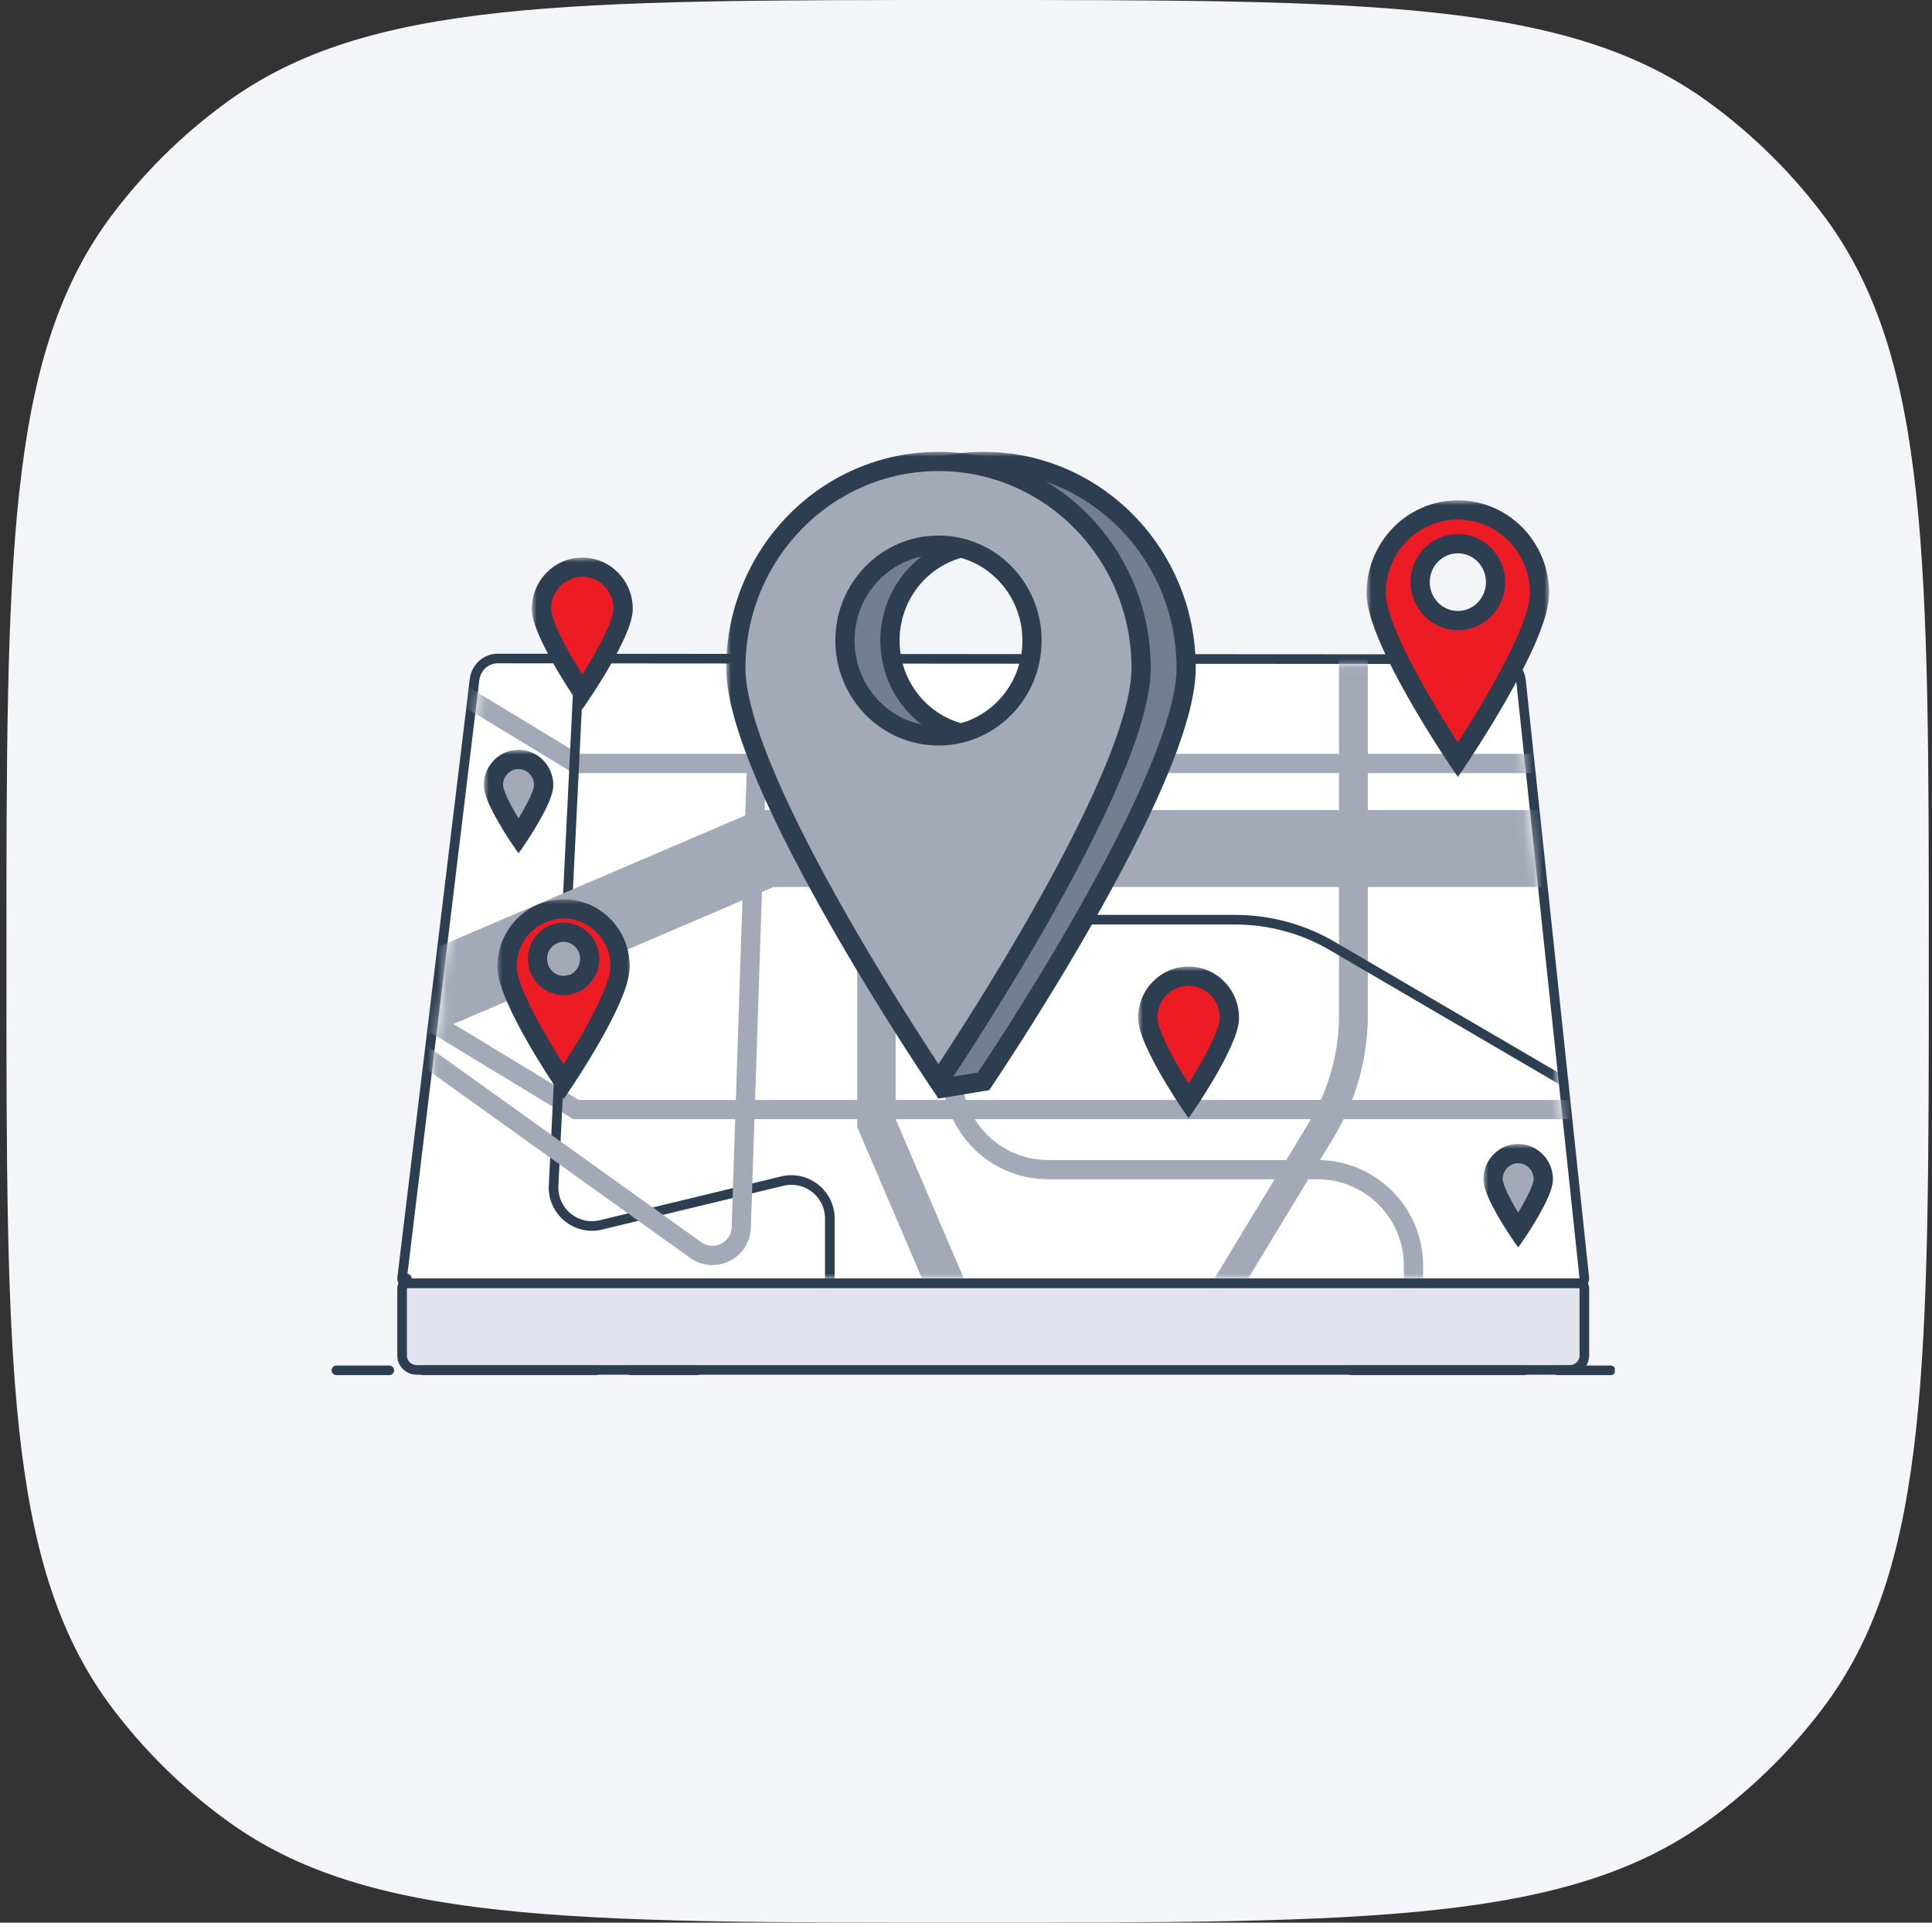
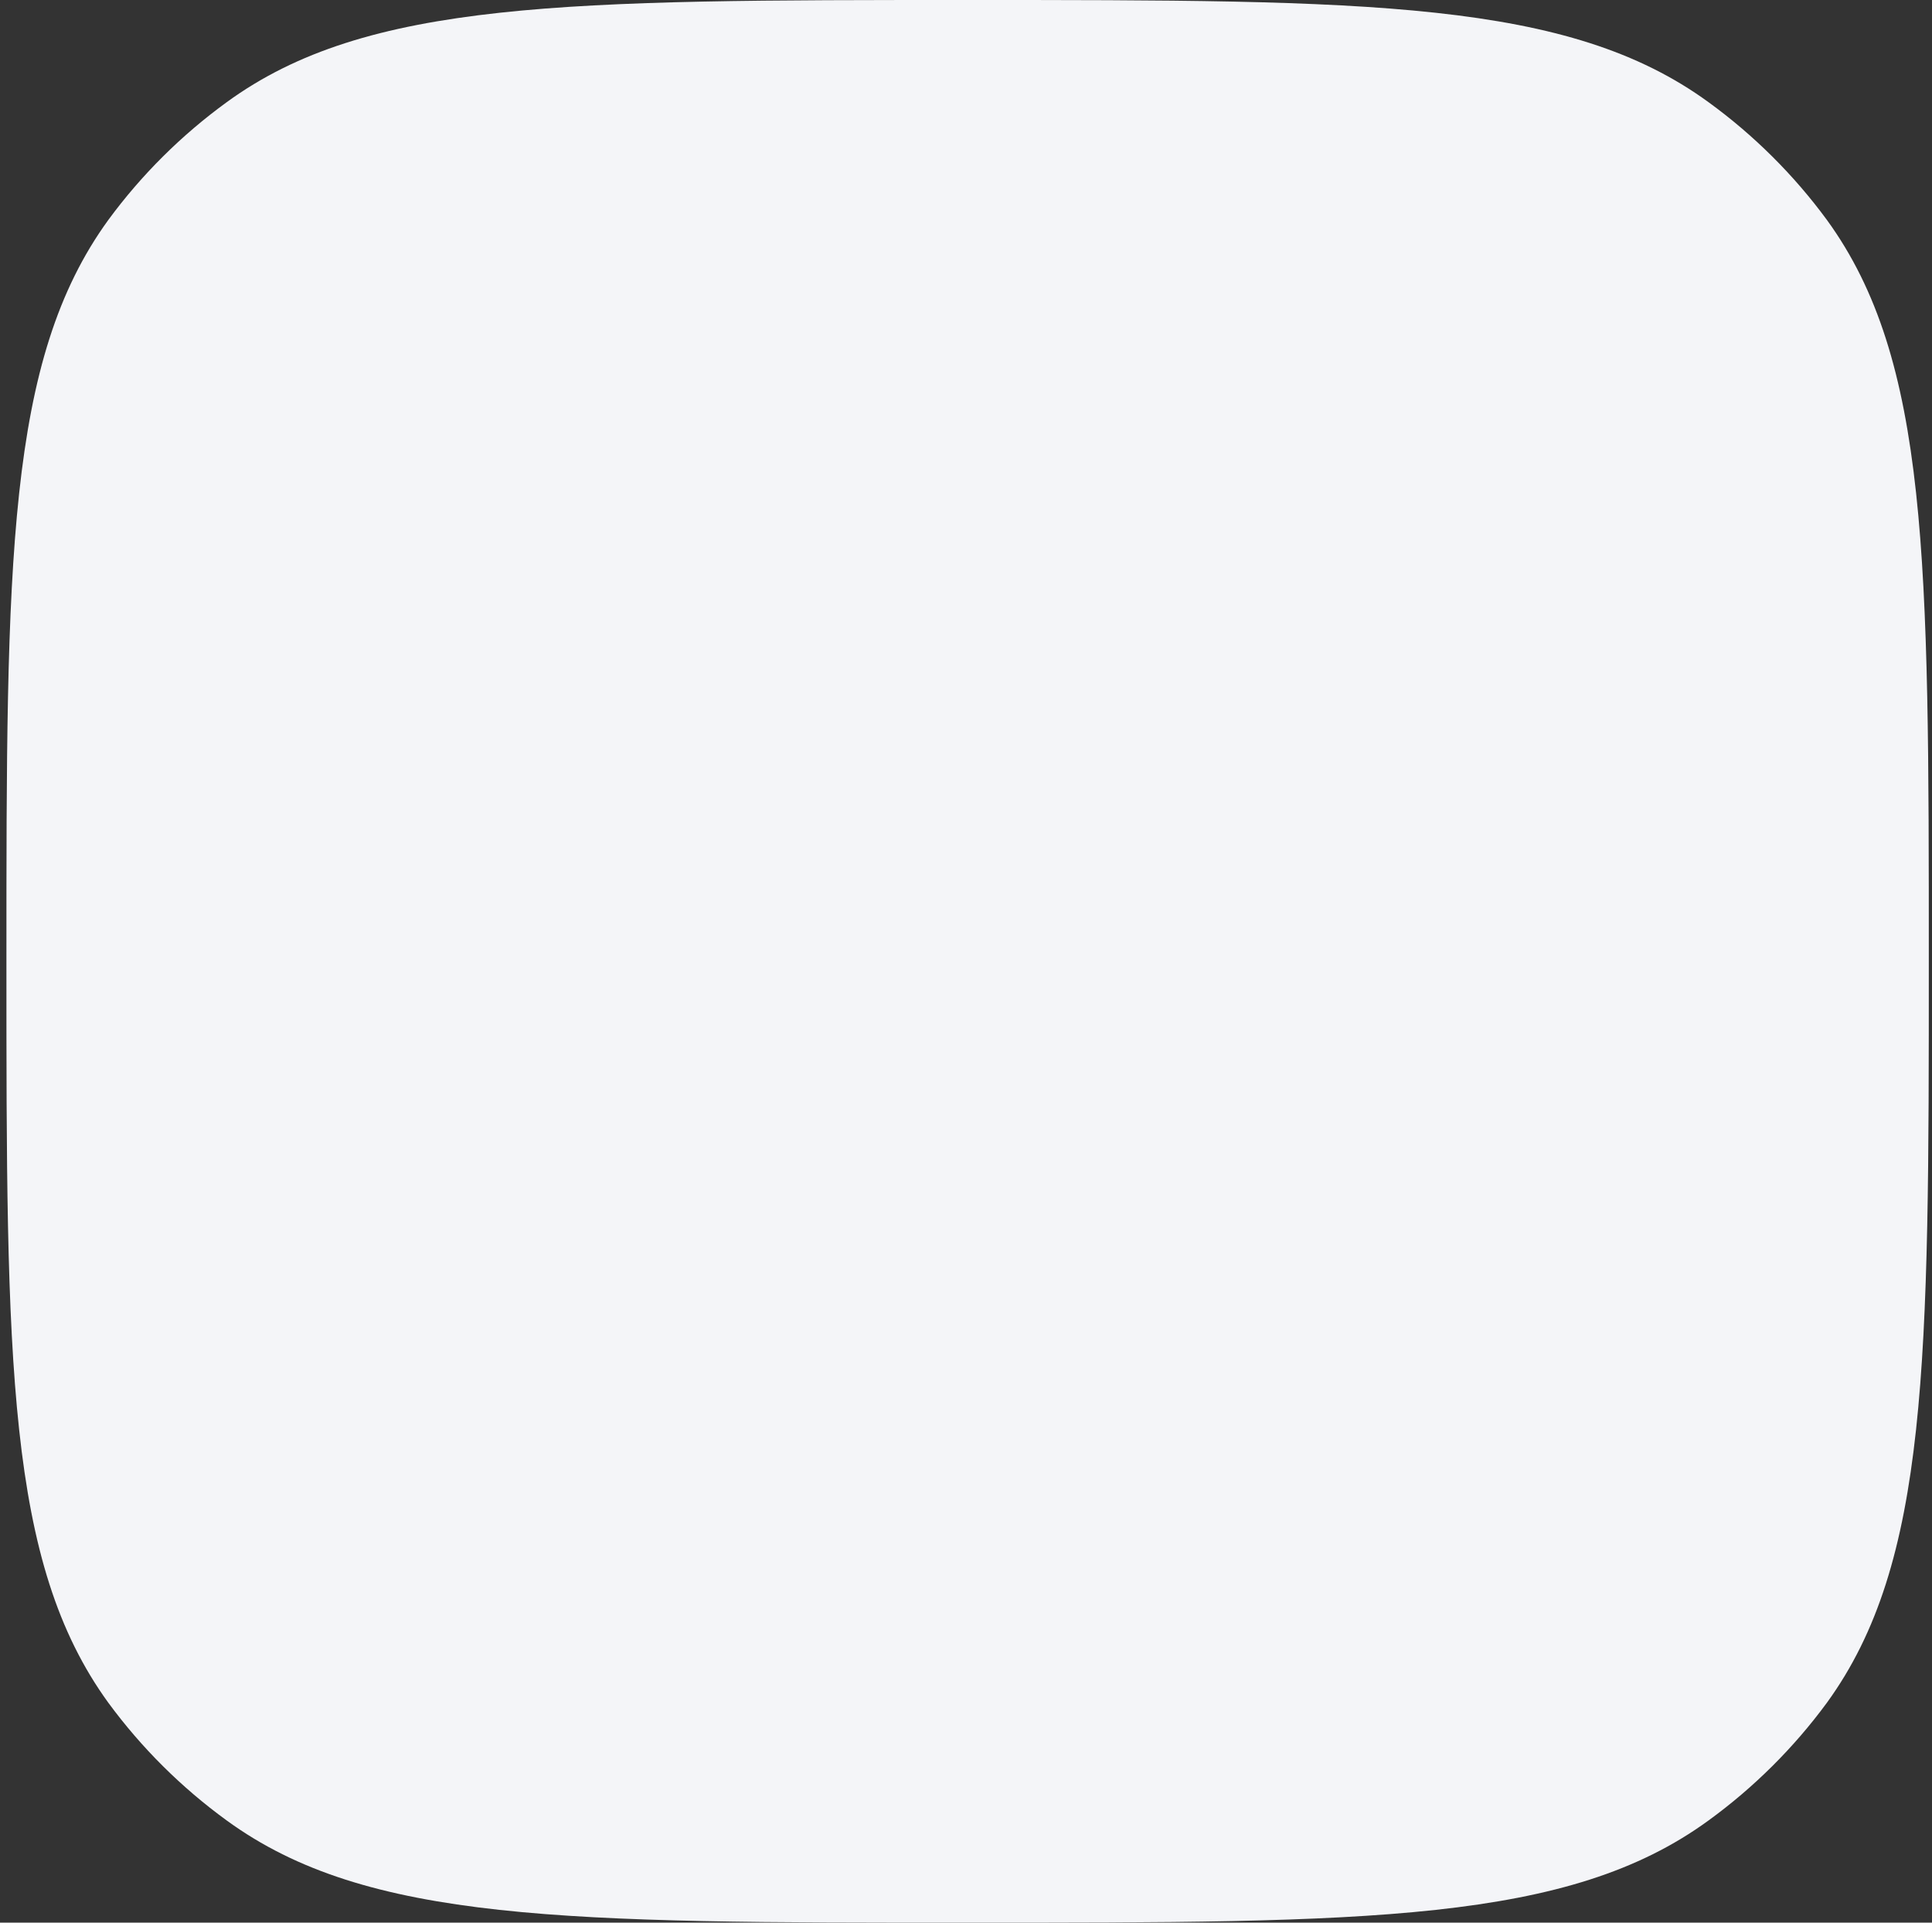
<svg xmlns="http://www.w3.org/2000/svg" width="201" height="200" viewBox="0 0 201 200" fill="none">
  <rect x="0" y="0" width="201" height="200" fill="#333333" stroke="none" />
  <path d="M0.668 100C0.668 58.378 0.668 37.477 11.266 22.883C14.708 18.198 18.875 14.054 23.585 10.631C38.168 -8.59166e-07 59.001 0 100.668 0C142.335 0 163.168 -8.59166e-07 177.751 10.631C182.461 14.054 186.628 18.198 190.07 22.883C200.668 37.477 200.668 58.288 200.668 100C200.668 141.622 200.668 162.523 190.07 177.117C186.628 181.802 182.461 185.946 177.751 189.369C163.168 200 142.335 200 100.668 200C59.001 200 38.168 200 23.585 189.369C18.875 185.946 14.708 181.802 11.266 177.117C0.668 162.523 0.668 141.712 0.668 100Z" fill="#F4F5F8" />
  <g clip-path="url(#clip0_2019_76349)">
    <path d="M164.332 133.5C164.474 133.5 164.609 133.44 164.704 133.334C164.799 133.229 164.844 133.088 164.829 132.947L158.241 70.805C158.107 69.54 157.061 68.569 155.776 68.569C134.891 68.565 63.795 68.511 51.803 68.501C50.522 68.5 49.519 69.461 49.368 70.701L41.836 132.94C41.819 133.082 41.863 133.225 41.958 133.332C42.053 133.439 42.189 133.5 42.332 133.5L42.332 133C42.332 133.5 42.333 133.5 42.333 133.5L42.337 133.5L42.353 133.5L42.417 133.5L42.669 133.5L43.651 133.5L47.384 133.5L60.741 133.5L101.589 133.5L164.332 133.5Z" fill="white" stroke="#2C3E50" stroke-linecap="round" stroke-linejoin="round" />
    <mask id="mask0_2019_76349" style="mask-type:alpha" maskUnits="userSpaceOnUse" x="42" y="69" width="123" height="64">
      <path d="M42.896 132.5L50.361 70.821C50.454 70.052 51.059 69.501 51.802 69.501C63.794 69.511 134.89 69.565 155.776 69.569C156.537 69.569 157.165 70.141 157.247 70.91L163.776 132.5L162.34 132.5L96.237 132.5L58.796 132.5L46.822 132.5L43.501 132.5L42.896 132.5Z" fill="white" stroke="#2C3E50" stroke-linecap="round" stroke-linejoin="round" />
    </mask>
    <g mask="url(#mask0_2019_76349)">
      <path d="M126.555 135.544L137.471 117.541C139.652 113.945 140.805 109.82 140.805 105.615V67.044" stroke="#A3A9B6" stroke-width="3" />
      <path d="M36.43 65.169L59.93 79.419L167.93 79.419" stroke="#A3A9B6" stroke-width="2" />
      <path d="M36.43 101.169L59.93 115.419L167.93 115.419" stroke="#A3A9B6" stroke-width="2" />
      <path d="M163.43 112.919L138.607 98.404C135.544 96.613 132.059 95.669 128.511 95.669L111.916 95.669C104.018 95.669 96.859 91.021 93.646 83.806L79.055 51.044" stroke="#2C3E50" />
      <path d="M147.055 133.544L147.055 131.669C147.055 126.146 142.578 121.669 137.055 121.669L109.055 121.669C103.532 121.669 99.055 117.192 99.055 111.669L99.055 101.544" stroke="#A3A9B6" stroke-width="2" />
      <path d="M86.332 133.544L86.332 126.749C86.332 124.16 83.91 122.254 81.394 122.861L62.528 127.415C59.932 128.041 57.463 125.997 57.594 123.33L60.332 67.544" stroke="#2C3E50" />
      <path d="M79.054 69.044L77.118 127.689C77.04 130.084 74.323 131.425 72.374 130.03L32.934 101.794" stroke="#A3A9B6" stroke-width="2" />
      <path d="M35.199 107.294L79.66 88.266H164.199V86.28" stroke="#A3A9B6" stroke-width="8" />
      <path d="M110.209 161.287L91.181 116.826L91.181 32.287L89.195 32.287" stroke="#A3A9B6" stroke-width="4" />
    </g>
    <mask id="path-13-outside-1_2019_76349" maskUnits="userSpaceOnUse" x="80.238" y="47" width="45" height="68" fill="black">
      <rect fill="white" x="80.238" y="47" width="45" height="68" />
      <path fill-rule="evenodd" clip-rule="evenodd" d="M102.321 112.488C102.321 112.488 123.404 81.368 123.404 69.496C123.404 57.624 113.965 48 102.321 48C90.677 48 81.238 57.624 81.238 69.496C81.238 78.559 98.179 113.169 98.179 113.169L102.321 112.488ZM102.321 76.551C107.695 76.551 112.052 72.109 112.052 66.63C112.052 61.15 107.695 56.708 102.321 56.708C96.947 56.708 92.591 61.15 92.591 66.63C92.591 72.109 96.947 76.551 102.321 76.551Z" />
    </mask>
    <path fill-rule="evenodd" clip-rule="evenodd" d="M102.321 112.488C102.321 112.488 123.404 81.368 123.404 69.496C123.404 57.624 113.965 48 102.321 48C90.677 48 81.238 57.624 81.238 69.496C81.238 78.559 98.179 113.169 98.179 113.169L102.321 112.488ZM102.321 76.551C107.695 76.551 112.052 72.109 112.052 66.63C112.052 61.15 107.695 56.708 102.321 56.708C96.947 56.708 92.591 61.15 92.591 66.63C92.591 72.109 96.947 76.551 102.321 76.551Z" fill="#747E91" />
-     <path d="M102.321 112.488L102.483 113.475L102.908 113.405L103.149 113.049L102.321 112.488ZM98.179 113.169L97.281 113.609L97.607 114.276L98.341 114.156L98.179 113.169ZM122.404 69.496C122.404 72.241 121.165 76.247 119.191 80.826C117.235 85.366 114.62 90.333 111.993 94.95C109.369 99.563 106.742 103.809 104.772 106.903C103.787 108.45 102.966 109.707 102.392 110.578C102.105 111.013 101.88 111.351 101.727 111.58C101.65 111.695 101.591 111.782 101.552 111.84C101.532 111.87 101.518 111.892 101.508 111.906C101.503 111.913 101.499 111.919 101.497 111.922C101.495 111.924 101.494 111.926 101.494 111.926C101.494 111.927 101.493 111.927 101.493 111.927C101.493 111.928 101.493 111.928 102.321 112.488C103.149 113.049 103.149 113.049 103.149 113.049C103.149 113.049 103.15 113.048 103.15 113.048C103.151 113.047 103.152 113.045 103.153 113.043C103.156 113.039 103.16 113.033 103.165 113.026C103.175 113.01 103.191 112.987 103.211 112.957C103.251 112.897 103.311 112.808 103.389 112.692C103.545 112.46 103.772 112.118 104.062 111.679C104.641 110.801 105.467 109.534 106.459 107.978C108.441 104.865 111.086 100.59 113.732 95.939C116.376 91.291 119.031 86.253 121.028 81.618C123.008 77.023 124.404 72.687 124.404 69.496H122.404ZM102.321 49C113.394 49 122.404 58.158 122.404 69.496H124.404C124.404 57.09 114.535 47 102.321 47V49ZM82.238 69.496C82.238 58.158 91.248 49 102.321 49V47C90.107 47 80.238 57.09 80.238 69.496H82.238ZM98.179 113.169C99.077 112.729 99.077 112.729 99.077 112.729C99.077 112.729 99.076 112.728 99.076 112.728C99.076 112.727 99.075 112.725 99.074 112.723C99.072 112.719 99.069 112.713 99.065 112.705C99.057 112.689 99.045 112.664 99.029 112.631C98.997 112.566 98.95 112.469 98.888 112.341C98.765 112.087 98.583 111.712 98.352 111.231C97.89 110.269 97.23 108.885 96.437 107.195C94.852 103.814 92.739 99.215 90.626 94.334C88.513 89.451 86.406 84.299 84.829 79.812C84.04 77.568 83.388 75.503 82.935 73.727C82.478 71.936 82.238 70.502 82.238 69.496H80.238C80.238 70.756 80.528 72.386 80.997 74.222C81.47 76.075 82.142 78.2 82.942 80.475C84.541 85.026 86.669 90.226 88.791 95.128C90.913 100.033 93.035 104.652 94.626 108.044C95.422 109.741 96.085 111.131 96.549 112.097C96.782 112.58 96.964 112.958 97.089 113.215C97.151 113.343 97.199 113.441 97.231 113.508C97.247 113.541 97.26 113.566 97.268 113.583C97.272 113.591 97.275 113.598 97.277 113.602C97.278 113.604 97.279 113.606 97.28 113.607C97.28 113.607 97.28 113.608 97.28 113.608C97.28 113.608 97.281 113.609 98.179 113.169ZM102.159 111.502L98.017 112.182L98.341 114.156L102.483 113.475L102.159 111.502ZM111.052 66.63C111.052 71.575 107.125 75.551 102.321 75.551V77.551C108.266 77.551 113.052 72.643 113.052 66.63H111.052ZM102.321 57.708C107.125 57.708 111.052 61.684 111.052 66.63H113.052C113.052 60.616 108.266 55.708 102.321 55.708V57.708ZM93.591 66.63C93.591 61.684 97.518 57.708 102.321 57.708V55.708C96.377 55.708 91.591 60.616 91.591 66.63H93.591ZM102.321 75.551C97.518 75.551 93.591 71.575 93.591 66.63H91.591C91.591 72.643 96.377 77.551 102.321 77.551V75.551Z" fill="#2C3E50" mask="url(#path-13-outside-1_2019_76349)" />
    <mask id="path-15-outside-2_2019_76349" maskUnits="userSpaceOnUse" x="75.555" y="47" width="45" height="68" fill="black">
-       <rect fill="white" x="75.555" y="47" width="45" height="68" />
      <path fill-rule="evenodd" clip-rule="evenodd" d="M97.638 112.488C97.638 112.488 118.72 81.368 118.72 69.496C118.72 57.624 109.281 48 97.638 48C85.994 48 76.555 57.624 76.555 69.496C76.555 81.368 97.638 112.488 97.638 112.488ZM97.638 76.551C103.012 76.551 107.368 72.109 107.368 66.63C107.368 61.15 103.012 56.708 97.638 56.708C92.263 56.708 87.907 61.15 87.907 66.63C87.907 72.109 92.263 76.551 97.638 76.551Z" />
    </mask>
    <path fill-rule="evenodd" clip-rule="evenodd" d="M97.638 112.488C97.638 112.488 118.72 81.368 118.72 69.496C118.72 57.624 109.281 48 97.638 48C85.994 48 76.555 57.624 76.555 69.496C76.555 81.368 97.638 112.488 97.638 112.488ZM97.638 76.551C103.012 76.551 107.368 72.109 107.368 66.63C107.368 61.15 103.012 56.708 97.638 56.708C92.263 56.708 87.907 61.15 87.907 66.63C87.907 72.109 92.263 76.551 97.638 76.551Z" fill="#A3A9B6" />
    <path d="M97.638 112.488L96.809 113.049L97.638 114.271L98.465 113.049L97.638 112.488ZM117.72 69.496C117.72 72.241 116.481 76.247 114.508 80.826C112.552 85.366 109.936 90.333 107.31 94.95C104.685 99.563 102.059 103.809 100.088 106.903C99.103 108.45 98.282 109.707 97.709 110.578C97.422 111.013 97.196 111.351 97.043 111.58C96.966 111.695 96.908 111.782 96.868 111.84C96.849 111.87 96.834 111.892 96.824 111.906C96.819 111.913 96.815 111.919 96.813 111.922C96.812 111.924 96.811 111.926 96.81 111.926C96.81 111.927 96.81 111.927 96.81 111.927C96.81 111.928 96.809 111.928 97.638 112.488C98.465 113.049 98.466 113.049 98.466 113.049C98.466 113.049 98.466 113.048 98.466 113.048C98.467 113.047 98.468 113.045 98.47 113.043C98.472 113.039 98.476 113.033 98.481 113.026C98.492 113.01 98.507 112.987 98.527 112.957C98.568 112.897 98.628 112.808 98.705 112.692C98.861 112.46 99.089 112.118 99.378 111.679C99.957 110.801 100.784 109.534 101.775 107.978C103.757 104.865 106.402 100.59 109.048 95.939C111.692 91.291 114.347 86.253 116.344 81.618C118.324 77.023 119.72 72.687 119.72 69.496H117.72ZM97.638 49C108.711 49 117.72 58.158 117.72 69.496H119.72C119.72 57.09 109.852 47 97.638 47V49ZM77.555 69.496C77.555 58.158 86.564 49 97.638 49V47C85.423 47 75.555 57.09 75.555 69.496H77.555ZM97.638 112.488C98.465 111.928 98.465 111.928 98.465 111.927C98.465 111.927 98.465 111.927 98.465 111.926C98.464 111.926 98.463 111.924 98.462 111.922C98.46 111.919 98.456 111.913 98.451 111.906C98.441 111.892 98.426 111.87 98.406 111.84C98.367 111.782 98.308 111.695 98.232 111.58C98.079 111.351 97.853 111.013 97.566 110.578C96.992 109.707 96.172 108.45 95.187 106.903C93.216 103.809 90.59 99.563 87.965 94.95C85.339 90.333 82.723 85.366 80.767 80.826C78.794 76.247 77.555 72.241 77.555 69.496H75.555C75.555 72.687 76.951 77.023 78.93 81.618C80.927 86.253 83.583 91.291 86.227 95.939C88.873 100.59 91.517 104.865 93.5 107.978C94.491 109.534 95.318 110.801 95.897 111.679C96.186 112.118 96.414 112.46 96.57 112.692C96.647 112.808 96.707 112.897 96.748 112.957C96.768 112.987 96.783 113.01 96.793 113.026C96.799 113.033 96.803 113.039 96.805 113.043C96.807 113.045 96.808 113.047 96.808 113.048C96.809 113.048 96.809 113.049 96.809 113.049C96.809 113.049 96.809 113.049 97.638 112.488ZM106.368 66.63C106.368 71.575 102.441 75.551 97.638 75.551V77.551C103.582 77.551 108.368 72.643 108.368 66.63H106.368ZM97.638 57.708C102.441 57.708 106.368 61.684 106.368 66.63H108.368C108.368 60.616 103.582 55.708 97.638 55.708V57.708ZM88.907 66.63C88.907 61.684 92.834 57.708 97.638 57.708V55.708C91.693 55.708 86.907 60.616 86.907 66.63H88.907ZM97.638 75.551C92.834 75.551 88.907 71.575 88.907 66.63H86.907C86.907 72.643 91.693 77.551 97.638 77.551V75.551Z" fill="#2C3E50" mask="url(#path-15-outside-2_2019_76349)" />
    <mask id="path-17-outside-3_2019_76349" maskUnits="userSpaceOnUse" x="142.172" y="52.044" width="19" height="29" fill="black">
      <rect fill="white" x="142.172" y="52.044" width="19" height="29" />
      <path fill-rule="evenodd" clip-rule="evenodd" d="M151.672 79.044C151.672 79.044 160.172 66.497 160.172 61.711C160.172 56.924 156.366 53.044 151.672 53.044C146.977 53.044 143.172 56.924 143.172 61.711C143.172 66.497 151.672 79.044 151.672 79.044ZM151.672 64.555C153.839 64.555 155.595 62.764 155.595 60.555C155.595 58.346 153.839 56.555 151.672 56.555C149.505 56.555 147.749 58.346 147.749 60.555C147.749 62.764 149.505 64.555 151.672 64.555Z" />
    </mask>
    <path fill-rule="evenodd" clip-rule="evenodd" d="M151.672 79.044C151.672 79.044 160.172 66.497 160.172 61.711C160.172 56.924 156.366 53.044 151.672 53.044C146.977 53.044 143.172 56.924 143.172 61.711C143.172 66.497 151.672 79.044 151.672 79.044ZM151.672 64.555C153.839 64.555 155.595 62.764 155.595 60.555C155.595 58.346 153.839 56.555 151.672 56.555C149.505 56.555 147.749 58.346 147.749 60.555C147.749 62.764 149.505 64.555 151.672 64.555Z" fill="#ED1C24" />
    <path d="M151.672 79.044L150.844 79.605L151.672 80.827L152.5 79.605L151.672 79.044ZM159.172 61.711C159.172 62.684 158.719 64.201 157.925 66.043C157.149 67.844 156.106 69.826 155.053 71.678C154.001 73.526 152.948 75.23 152.157 76.472C151.761 77.092 151.432 77.596 151.202 77.945C151.087 78.119 150.997 78.254 150.936 78.346C150.906 78.391 150.882 78.426 150.867 78.449C150.859 78.461 150.853 78.469 150.849 78.475C150.847 78.478 150.846 78.48 150.845 78.481C150.845 78.482 150.844 78.483 150.844 78.483C150.844 78.483 150.844 78.483 150.844 78.483C150.844 78.483 150.844 78.483 151.672 79.044C152.5 79.605 152.5 79.605 152.5 79.605C152.5 79.604 152.5 79.604 152.5 79.604C152.501 79.603 152.501 79.603 152.502 79.602C152.503 79.6 152.505 79.598 152.507 79.594C152.511 79.588 152.517 79.579 152.526 79.566C152.542 79.542 152.567 79.505 152.599 79.458C152.662 79.363 152.754 79.224 152.872 79.046C153.107 78.69 153.442 78.177 153.843 77.546C154.646 76.286 155.718 74.553 156.791 72.667C157.862 70.784 158.945 68.731 159.762 66.834C160.562 64.977 161.172 63.13 161.172 61.711H159.172ZM151.672 54.044C155.796 54.044 159.172 57.458 159.172 61.711H161.172C161.172 56.39 156.937 52.044 151.672 52.044V54.044ZM144.172 61.711C144.172 57.458 147.548 54.044 151.672 54.044V52.044C146.407 52.044 142.172 56.39 142.172 61.711H144.172ZM151.672 79.044C152.5 78.483 152.5 78.483 152.5 78.483C152.5 78.483 152.5 78.483 152.5 78.483C152.499 78.483 152.499 78.482 152.499 78.481C152.498 78.48 152.496 78.478 152.494 78.475C152.491 78.469 152.485 78.461 152.477 78.449C152.461 78.426 152.438 78.391 152.408 78.346C152.346 78.254 152.256 78.119 152.141 77.945C151.912 77.596 151.582 77.092 151.187 76.472C150.396 75.23 149.343 73.526 148.291 71.678C147.237 69.826 146.195 67.844 145.418 66.043C144.625 64.201 144.172 62.684 144.172 61.711H142.172C142.172 63.13 142.782 64.977 143.582 66.834C144.399 68.731 145.481 70.784 146.553 72.667C147.626 74.553 148.698 76.286 149.5 77.546C149.902 78.177 150.237 78.69 150.472 79.046C150.589 79.224 150.682 79.363 150.745 79.458C150.777 79.505 150.801 79.542 150.818 79.566C150.826 79.579 150.833 79.588 150.837 79.594C150.839 79.598 150.841 79.6 150.842 79.602C150.843 79.603 150.843 79.603 150.843 79.604C150.844 79.604 150.844 79.604 150.844 79.605C150.844 79.605 150.844 79.605 151.672 79.044ZM154.595 60.555C154.595 62.23 153.268 63.555 151.672 63.555V65.555C154.409 65.555 156.595 63.298 156.595 60.555H154.595ZM151.672 57.555C153.268 57.555 154.595 58.88 154.595 60.555H156.595C156.595 57.812 154.409 55.555 151.672 55.555V57.555ZM148.749 60.555C148.749 58.88 150.076 57.555 151.672 57.555V55.555C148.935 55.555 146.749 57.812 146.749 60.555H148.749ZM151.672 63.555C150.076 63.555 148.749 62.23 148.749 60.555H146.749C146.749 63.298 148.935 65.555 151.672 65.555V63.555Z" fill="#2C3E50" mask="url(#path-17-outside-3_2019_76349)" />
    <mask id="path-19-outside-4_2019_76349" maskUnits="userSpaceOnUse" x="51.75" y="93.544" width="14" height="21" fill="black">
      <rect fill="white" x="51.75" y="93.544" width="14" height="21" />
      <path fill-rule="evenodd" clip-rule="evenodd" d="M58.635 112.544C58.635 112.544 64.519 103.858 64.519 100.544C64.519 97.23 61.885 94.544 58.635 94.544C55.385 94.544 52.75 97.23 52.75 100.544C52.75 103.858 58.635 112.544 58.635 112.544ZM58.635 102.513C60.135 102.513 61.351 101.273 61.351 99.744C61.351 98.215 60.135 96.975 58.635 96.975C57.135 96.975 55.919 98.215 55.919 99.744C55.919 101.273 57.135 102.513 58.635 102.513Z" />
    </mask>
    <path fill-rule="evenodd" clip-rule="evenodd" d="M58.635 112.544C58.635 112.544 64.519 103.858 64.519 100.544C64.519 97.23 61.885 94.544 58.635 94.544C55.385 94.544 52.75 97.23 52.75 100.544C52.75 103.858 58.635 112.544 58.635 112.544ZM58.635 102.513C60.135 102.513 61.351 101.273 61.351 99.744C61.351 98.215 60.135 96.975 58.635 96.975C57.135 96.975 55.919 98.215 55.919 99.744C55.919 101.273 57.135 102.513 58.635 102.513Z" fill="#ED1C24" />
    <path d="M58.635 112.544L57.807 113.105L58.635 114.327L59.463 113.105L58.635 112.544ZM63.519 100.544C63.519 101.15 63.23 102.148 62.681 103.421C62.15 104.654 61.435 106.015 60.708 107.292C59.983 108.566 59.257 109.741 58.711 110.598C58.438 111.026 58.211 111.374 58.053 111.614C57.974 111.734 57.911 111.827 57.87 111.89C57.849 111.921 57.833 111.945 57.822 111.961C57.817 111.968 57.813 111.974 57.81 111.978C57.809 111.98 57.808 111.981 57.807 111.982C57.807 111.983 57.807 111.983 57.807 111.983C57.807 111.983 57.807 111.983 57.807 111.983C57.807 111.983 57.807 111.983 58.635 112.544C59.463 113.105 59.463 113.105 59.463 113.105C59.463 113.105 59.463 113.104 59.463 113.104C59.463 113.104 59.464 113.103 59.464 113.103C59.465 113.102 59.466 113.1 59.468 113.097C59.471 113.093 59.475 113.086 59.481 113.078C59.493 113.06 59.51 113.035 59.532 113.002C59.576 112.936 59.641 112.839 59.722 112.715C59.886 112.467 60.118 112.11 60.398 111.672C60.955 110.797 61.7 109.593 62.446 108.281C63.191 106.973 63.946 105.541 64.518 104.213C65.073 102.925 65.519 101.595 65.519 100.544H63.519ZM58.635 95.544C61.314 95.544 63.519 97.764 63.519 100.544H65.519C65.519 96.696 62.455 93.544 58.635 93.544V95.544ZM53.75 100.544C53.75 97.764 55.955 95.544 58.635 95.544V93.544C54.814 93.544 51.75 96.696 51.75 100.544H53.75ZM58.635 112.544C59.463 111.983 59.463 111.983 59.463 111.983C59.463 111.983 59.462 111.983 59.462 111.983C59.462 111.983 59.462 111.983 59.462 111.982C59.461 111.981 59.46 111.98 59.459 111.978C59.456 111.974 59.453 111.968 59.447 111.961C59.437 111.945 59.421 111.921 59.4 111.89C59.358 111.827 59.296 111.734 59.217 111.614C59.058 111.374 58.831 111.026 58.559 110.598C58.013 109.741 57.286 108.566 56.562 107.292C55.835 106.015 55.119 104.654 54.588 103.421C54.039 102.148 53.75 101.15 53.75 100.544H51.75C51.75 101.595 52.196 102.925 52.751 104.213C53.323 105.541 54.079 106.973 54.823 108.281C55.569 109.593 56.314 110.797 56.872 111.672C57.151 112.11 57.384 112.467 57.547 112.715C57.629 112.839 57.693 112.936 57.737 113.002C57.76 113.035 57.777 113.06 57.788 113.078C57.794 113.086 57.799 113.093 57.802 113.097C57.803 113.1 57.804 113.102 57.805 113.103C57.806 113.103 57.806 113.104 57.806 113.104C57.806 113.104 57.806 113.105 57.807 113.105C57.807 113.105 57.807 113.105 58.635 112.544ZM60.351 99.744C60.351 100.739 59.564 101.513 58.635 101.513V103.513C60.705 103.513 62.351 101.807 62.351 99.744H60.351ZM58.635 97.975C59.564 97.975 60.351 98.748 60.351 99.744H62.351C62.351 97.681 60.705 95.975 58.635 95.975V97.975ZM56.919 99.744C56.919 98.748 57.705 97.975 58.635 97.975V95.975C56.564 95.975 54.919 97.681 54.919 99.744H56.919ZM58.635 101.513C57.705 101.513 56.919 100.739 56.919 99.744H54.919C54.919 101.807 56.564 103.513 58.635 103.513V101.513Z" fill="#2C3E50" mask="url(#path-19-outside-4_2019_76349)" />
    <mask id="path-21-outside-5_2019_76349" maskUnits="userSpaceOnUse" x="118.406" y="100.544" width="11" height="16" fill="black">
      <rect fill="white" x="118.406" y="100.544" width="11" height="16" />
      <path d="M127.906 105.877C127.906 108.271 123.656 114.544 123.656 114.544C123.656 114.544 119.406 108.271 119.406 105.877C119.406 103.484 121.309 101.544 123.656 101.544C126.004 101.544 127.906 103.484 127.906 105.877Z" />
    </mask>
    <path d="M127.906 105.877C127.906 108.271 123.656 114.544 123.656 114.544C123.656 114.544 119.406 108.271 119.406 105.877C119.406 103.484 121.309 101.544 123.656 101.544C126.004 101.544 127.906 103.484 127.906 105.877Z" fill="#ED1C24" />
    <path d="M123.656 114.544L122.828 115.105L123.656 116.327L124.484 115.105L123.656 114.544ZM126.906 105.877C126.906 106.253 126.719 106.928 126.324 107.845C125.946 108.722 125.435 109.695 124.912 110.614C124.392 111.529 123.87 112.373 123.477 112.989C123.281 113.297 123.118 113.547 123.004 113.719C122.947 113.805 122.903 113.872 122.873 113.917C122.858 113.939 122.846 113.956 122.839 113.967C122.835 113.973 122.832 113.977 122.831 113.98C122.83 113.981 122.829 113.982 122.829 113.983C122.829 113.983 122.828 113.983 122.828 113.983C122.828 113.983 122.828 113.983 122.828 113.983C122.828 113.983 122.828 113.983 123.656 114.544C124.484 115.105 124.484 115.105 124.484 115.105C124.484 115.105 124.484 115.105 124.485 115.104C124.485 115.104 124.485 115.104 124.485 115.103C124.486 115.102 124.487 115.101 124.488 115.099C124.49 115.096 124.494 115.091 124.498 115.085C124.507 115.072 124.519 115.053 124.535 115.029C124.567 114.981 124.614 114.91 124.674 114.82C124.792 114.64 124.961 114.381 125.164 114.064C125.568 113.429 126.109 112.555 126.65 111.603C127.191 110.653 127.742 109.609 128.161 108.637C128.562 107.705 128.906 106.699 128.906 105.877H126.906ZM123.656 114.544C124.484 113.983 124.484 113.983 124.484 113.983C124.484 113.983 124.484 113.983 124.484 113.983C124.484 113.983 124.484 113.983 124.484 113.983C124.483 113.982 124.483 113.981 124.482 113.98C124.48 113.977 124.477 113.973 124.474 113.967C124.466 113.956 124.455 113.939 124.44 113.917C124.41 113.872 124.365 113.805 124.308 113.719C124.195 113.547 124.032 113.297 123.836 112.989C123.443 112.373 122.921 111.529 122.4 110.614C121.878 109.695 121.367 108.722 120.989 107.845C120.593 106.928 120.406 106.253 120.406 105.877H118.406C118.406 106.699 118.75 107.705 119.152 108.637C119.571 109.609 120.122 110.653 120.662 111.603C121.204 112.555 121.745 113.429 122.149 114.064C122.351 114.381 122.52 114.64 122.639 114.82C122.698 114.91 122.745 114.981 122.777 115.029C122.794 115.053 122.806 115.072 122.815 115.085C122.819 115.091 122.822 115.096 122.825 115.099C122.826 115.101 122.827 115.102 122.827 115.103C122.828 115.104 122.828 115.104 122.828 115.104C122.828 115.105 122.828 115.105 122.828 115.105C122.828 115.105 122.828 115.105 123.656 114.544ZM120.406 105.877C120.406 104.018 121.88 102.544 123.656 102.544V100.544C120.739 100.544 118.406 102.95 118.406 105.877H120.406ZM123.656 102.544C125.433 102.544 126.906 104.018 126.906 105.877H128.906C128.906 102.95 126.574 100.544 123.656 100.544V102.544Z" fill="#2C3E50" mask="url(#path-21-outside-5_2019_76349)" />
    <mask id="path-23-outside-6_2019_76349" maskUnits="userSpaceOnUse" x="55.332" y="58" width="11" height="16" fill="black">
      <rect fill="white" x="55.332" y="58" width="11" height="16" />
      <path d="M64.832 63.333C64.832 65.727 60.582 72 60.582 72C60.582 72 56.332 65.727 56.332 63.333C56.332 60.94 58.235 59 60.582 59C62.929 59 64.832 60.94 64.832 63.333Z" />
    </mask>
    <path d="M64.832 63.333C64.832 65.727 60.582 72 60.582 72C60.582 72 56.332 65.727 56.332 63.333C56.332 60.94 58.235 59 60.582 59C62.929 59 64.832 60.94 64.832 63.333Z" fill="#ED1C24" />
    <path d="M60.582 72L59.754 72.561L60.582 73.783L61.41 72.561L60.582 72ZM63.832 63.333C63.832 63.709 63.645 64.384 63.25 65.302C62.872 66.178 62.36 67.151 61.838 68.07C61.317 68.985 60.795 69.829 60.403 70.445C60.207 70.753 60.044 71.003 59.93 71.175C59.873 71.261 59.829 71.328 59.799 71.373C59.784 71.395 59.772 71.412 59.765 71.424C59.761 71.429 59.758 71.433 59.757 71.436C59.756 71.437 59.755 71.438 59.755 71.439C59.754 71.439 59.754 71.439 59.754 71.439C59.754 71.439 59.754 71.439 59.754 71.439C59.754 71.439 59.754 71.439 60.582 72C61.41 72.561 61.41 72.561 61.41 72.561C61.41 72.561 61.41 72.561 61.41 72.56C61.411 72.56 61.411 72.56 61.411 72.559C61.412 72.558 61.413 72.557 61.414 72.555C61.416 72.552 61.419 72.547 61.424 72.541C61.432 72.528 61.445 72.509 61.461 72.485C61.493 72.437 61.54 72.367 61.599 72.276C61.718 72.096 61.887 71.838 62.09 71.52C62.494 70.885 63.034 70.011 63.576 69.059C64.116 68.109 64.667 67.065 65.086 66.093C65.488 65.161 65.832 64.155 65.832 63.333H63.832ZM60.582 72C61.41 71.439 61.41 71.439 61.41 71.439C61.41 71.439 61.41 71.439 61.41 71.439C61.41 71.439 61.41 71.439 61.41 71.439C61.409 71.438 61.409 71.437 61.408 71.436C61.406 71.433 61.403 71.429 61.399 71.424C61.392 71.412 61.38 71.395 61.365 71.373C61.336 71.328 61.291 71.261 61.234 71.175C61.121 71.003 60.958 70.753 60.761 70.445C60.369 69.829 59.847 68.985 59.326 68.07C58.804 67.151 58.292 66.178 57.914 65.302C57.519 64.384 57.332 63.709 57.332 63.333H55.332C55.332 64.155 55.676 65.161 56.078 66.093C56.497 67.065 57.048 68.109 57.588 69.059C58.13 70.011 58.67 70.885 59.075 71.52C59.277 71.838 59.446 72.096 59.565 72.276C59.624 72.367 59.671 72.437 59.703 72.485C59.719 72.509 59.732 72.528 59.74 72.541C59.745 72.547 59.748 72.552 59.75 72.555C59.752 72.557 59.752 72.558 59.753 72.559C59.753 72.56 59.754 72.56 59.754 72.56C59.754 72.561 59.754 72.561 59.754 72.561C59.754 72.561 59.754 72.561 60.582 72ZM57.332 63.333C57.332 61.474 58.805 60 60.582 60V58C57.664 58 55.332 60.406 55.332 63.333H57.332ZM60.582 60C62.359 60 63.832 61.474 63.832 63.333H65.832C65.832 60.406 63.5 58 60.582 58V60Z" fill="#2C3E50" mask="url(#path-23-outside-6_2019_76349)" />
    <mask id="path-25-outside-7_2019_76349" maskUnits="userSpaceOnUse" x="50.332" y="78" width="8" height="11" fill="black">
      <rect fill="white" x="50.332" y="78" width="8" height="11" />
      <path d="M56.563 81.667C56.563 83.139 53.947 87 53.947 87C53.947 87 51.332 83.139 51.332 81.667C51.332 80.194 52.503 79 53.947 79C55.392 79 56.563 80.194 56.563 81.667Z" />
    </mask>
    <path d="M56.563 81.667C56.563 83.139 53.947 87 53.947 87C53.947 87 51.332 83.139 51.332 81.667C51.332 80.194 52.503 79 53.947 79C55.392 79 56.563 80.194 56.563 81.667Z" fill="#A3A9B6" />
    <path d="M53.947 87L53.12 87.561L53.947 88.783L54.775 87.561L53.947 87ZM55.563 81.667C55.563 81.812 55.478 82.164 55.236 82.726C55.011 83.247 54.704 83.832 54.386 84.391C54.07 84.947 53.752 85.461 53.513 85.837C53.393 86.024 53.294 86.176 53.225 86.281C53.191 86.333 53.164 86.374 53.146 86.4C53.137 86.414 53.13 86.424 53.126 86.43C53.123 86.434 53.122 86.436 53.121 86.438C53.12 86.438 53.12 86.439 53.12 86.439C53.12 86.439 53.12 86.439 53.12 86.439C53.12 86.439 53.12 86.439 53.12 86.439C53.12 86.439 53.12 86.439 53.947 87C54.775 87.561 54.775 87.561 54.776 87.561C54.776 87.561 54.776 87.561 54.776 87.561C54.776 87.56 54.776 87.56 54.776 87.56C54.777 87.559 54.777 87.558 54.778 87.557C54.78 87.555 54.782 87.552 54.785 87.547C54.79 87.539 54.798 87.528 54.808 87.512C54.828 87.482 54.858 87.438 54.895 87.382C54.969 87.27 55.074 87.109 55.2 86.911C55.451 86.517 55.787 85.974 56.124 85.38C56.46 84.79 56.807 84.134 57.073 83.517C57.321 82.941 57.563 82.258 57.563 81.667H55.563ZM53.947 87C54.775 86.439 54.775 86.439 54.775 86.439C54.775 86.439 54.775 86.439 54.775 86.439C54.775 86.439 54.775 86.439 54.775 86.439C54.775 86.439 54.775 86.438 54.774 86.438C54.773 86.436 54.772 86.434 54.769 86.43C54.765 86.424 54.758 86.414 54.749 86.4C54.731 86.374 54.704 86.333 54.67 86.281C54.601 86.176 54.502 86.024 54.382 85.837C54.143 85.461 53.825 84.947 53.509 84.391C53.191 83.832 52.884 83.247 52.659 82.726C52.417 82.164 52.332 81.812 52.332 81.667H50.332C50.332 82.258 50.574 82.941 50.822 83.517C51.088 84.134 51.435 84.79 51.771 85.38C52.108 85.974 52.444 86.517 52.695 86.911C52.821 87.109 52.926 87.27 53 87.382C53.037 87.438 53.067 87.482 53.087 87.512C53.097 87.528 53.105 87.539 53.111 87.547C53.113 87.552 53.115 87.555 53.117 87.557C53.118 87.558 53.118 87.559 53.119 87.56C53.119 87.56 53.119 87.56 53.119 87.561C53.119 87.561 53.119 87.561 53.119 87.561C53.12 87.561 53.12 87.561 53.947 87ZM52.332 81.667C52.332 80.728 53.074 80 53.947 80V78C51.932 78 50.332 79.66 50.332 81.667H52.332ZM53.947 80C54.821 80 55.563 80.728 55.563 81.667H57.563C57.563 79.66 55.962 78 53.947 78V80Z" fill="#2C3E50" mask="url(#path-25-outside-7_2019_76349)" />
    <mask id="path-27-outside-8_2019_76349" maskUnits="userSpaceOnUse" x="154.332" y="119" width="8" height="11" fill="black">
      <rect fill="white" x="154.332" y="119" width="8" height="11" />
      <path d="M160.563 122.667C160.563 124.139 157.947 128 157.947 128C157.947 128 155.332 124.139 155.332 122.667C155.332 121.194 156.503 120 157.947 120C159.392 120 160.563 121.194 160.563 122.667Z" />
    </mask>
    <path d="M160.563 122.667C160.563 124.139 157.947 128 157.947 128C157.947 128 155.332 124.139 155.332 122.667C155.332 121.194 156.503 120 157.947 120C159.392 120 160.563 121.194 160.563 122.667Z" fill="#A3A9B6" />
    <path d="M157.947 128L157.12 128.561L157.947 129.783L158.775 128.561L157.947 128ZM159.563 122.667C159.563 122.812 159.478 123.164 159.236 123.726C159.011 124.247 158.704 124.832 158.386 125.391C158.07 125.947 157.752 126.461 157.513 126.837C157.393 127.024 157.294 127.176 157.225 127.281C157.191 127.333 157.164 127.373 157.146 127.4C157.137 127.414 157.13 127.424 157.125 127.43C157.123 127.434 157.122 127.436 157.121 127.438C157.12 127.438 157.12 127.439 157.12 127.439C157.12 127.439 157.119 127.439 157.119 127.439C157.119 127.439 157.119 127.439 157.119 127.439C157.12 127.439 157.12 127.439 157.947 128C158.775 128.561 158.775 128.561 158.775 128.561C158.776 128.561 158.776 128.561 158.776 128.561C158.776 128.56 158.776 128.56 158.776 128.56C158.777 128.559 158.777 128.558 158.778 128.557C158.78 128.555 158.782 128.552 158.784 128.548C158.79 128.539 158.798 128.528 158.808 128.512C158.828 128.482 158.858 128.438 158.895 128.382C158.969 128.27 159.074 128.109 159.2 127.911C159.451 127.517 159.787 126.974 160.124 126.38C160.46 125.79 160.807 125.134 161.073 124.517C161.321 123.941 161.563 123.258 161.563 122.667H159.563ZM157.947 128C158.775 127.439 158.775 127.439 158.775 127.439C158.775 127.439 158.775 127.439 158.775 127.439C158.775 127.439 158.775 127.439 158.775 127.439C158.775 127.439 158.775 127.438 158.774 127.438C158.773 127.436 158.772 127.434 158.769 127.43C158.765 127.424 158.758 127.414 158.749 127.4C158.731 127.373 158.704 127.333 158.67 127.281C158.601 127.176 158.502 127.024 158.382 126.837C158.143 126.461 157.825 125.947 157.509 125.391C157.191 124.832 156.884 124.247 156.659 123.726C156.417 123.164 156.332 122.812 156.332 122.667H154.332C154.332 123.258 154.574 123.941 154.822 124.517C155.088 125.134 155.435 125.79 155.771 126.38C156.108 126.974 156.444 127.517 156.695 127.911C156.821 128.109 156.926 128.27 157 128.382C157.037 128.438 157.067 128.482 157.087 128.512C157.097 128.528 157.105 128.539 157.11 128.548C157.113 128.552 157.115 128.555 157.117 128.557C157.118 128.558 157.118 128.559 157.119 128.56C157.119 128.56 157.119 128.56 157.119 128.561C157.119 128.561 157.119 128.561 157.119 128.561C157.119 128.561 157.12 128.561 157.947 128ZM156.332 122.667C156.332 121.728 157.073 121 157.947 121V119C155.932 119 154.332 120.66 154.332 122.667H156.332ZM157.947 121C158.821 121 159.563 121.728 159.563 122.667H161.563C161.563 120.66 159.962 119 157.947 119V121Z" fill="#2C3E50" mask="url(#path-27-outside-8_2019_76349)" />
    <path d="M42.332 133.5C42.199 133.5 42.072 133.553 41.978 133.646C41.885 133.74 41.832 133.867 41.832 134L41.832 134.733L41.832 141C41.832 141.828 42.504 142.5 43.332 142.5L163.332 142.5C164.16 142.5 164.832 141.828 164.832 141L164.832 134C164.832 133.724 164.608 133.5 164.332 133.5L42.332 133.5Z" fill="#E1E4ED" stroke="#2C3E50" stroke-linecap="round" stroke-linejoin="round" />
    <path d="M35 142.544H40.5M72.555 142.544H65.555M44 142.544H62" stroke="#2C3E50" stroke-linecap="round" />
    <path d="M167.555 142.544H162.055M158.555 142.544H140.555" stroke="#2C3E50" stroke-linecap="round" />
  </g>
  <defs>
    <clipPath id="clip0_2019_76349">
-       <rect width="134" height="114" fill="white" transform="translate(34 43)" />
-     </clipPath>
+       </clipPath>
  </defs>
</svg>